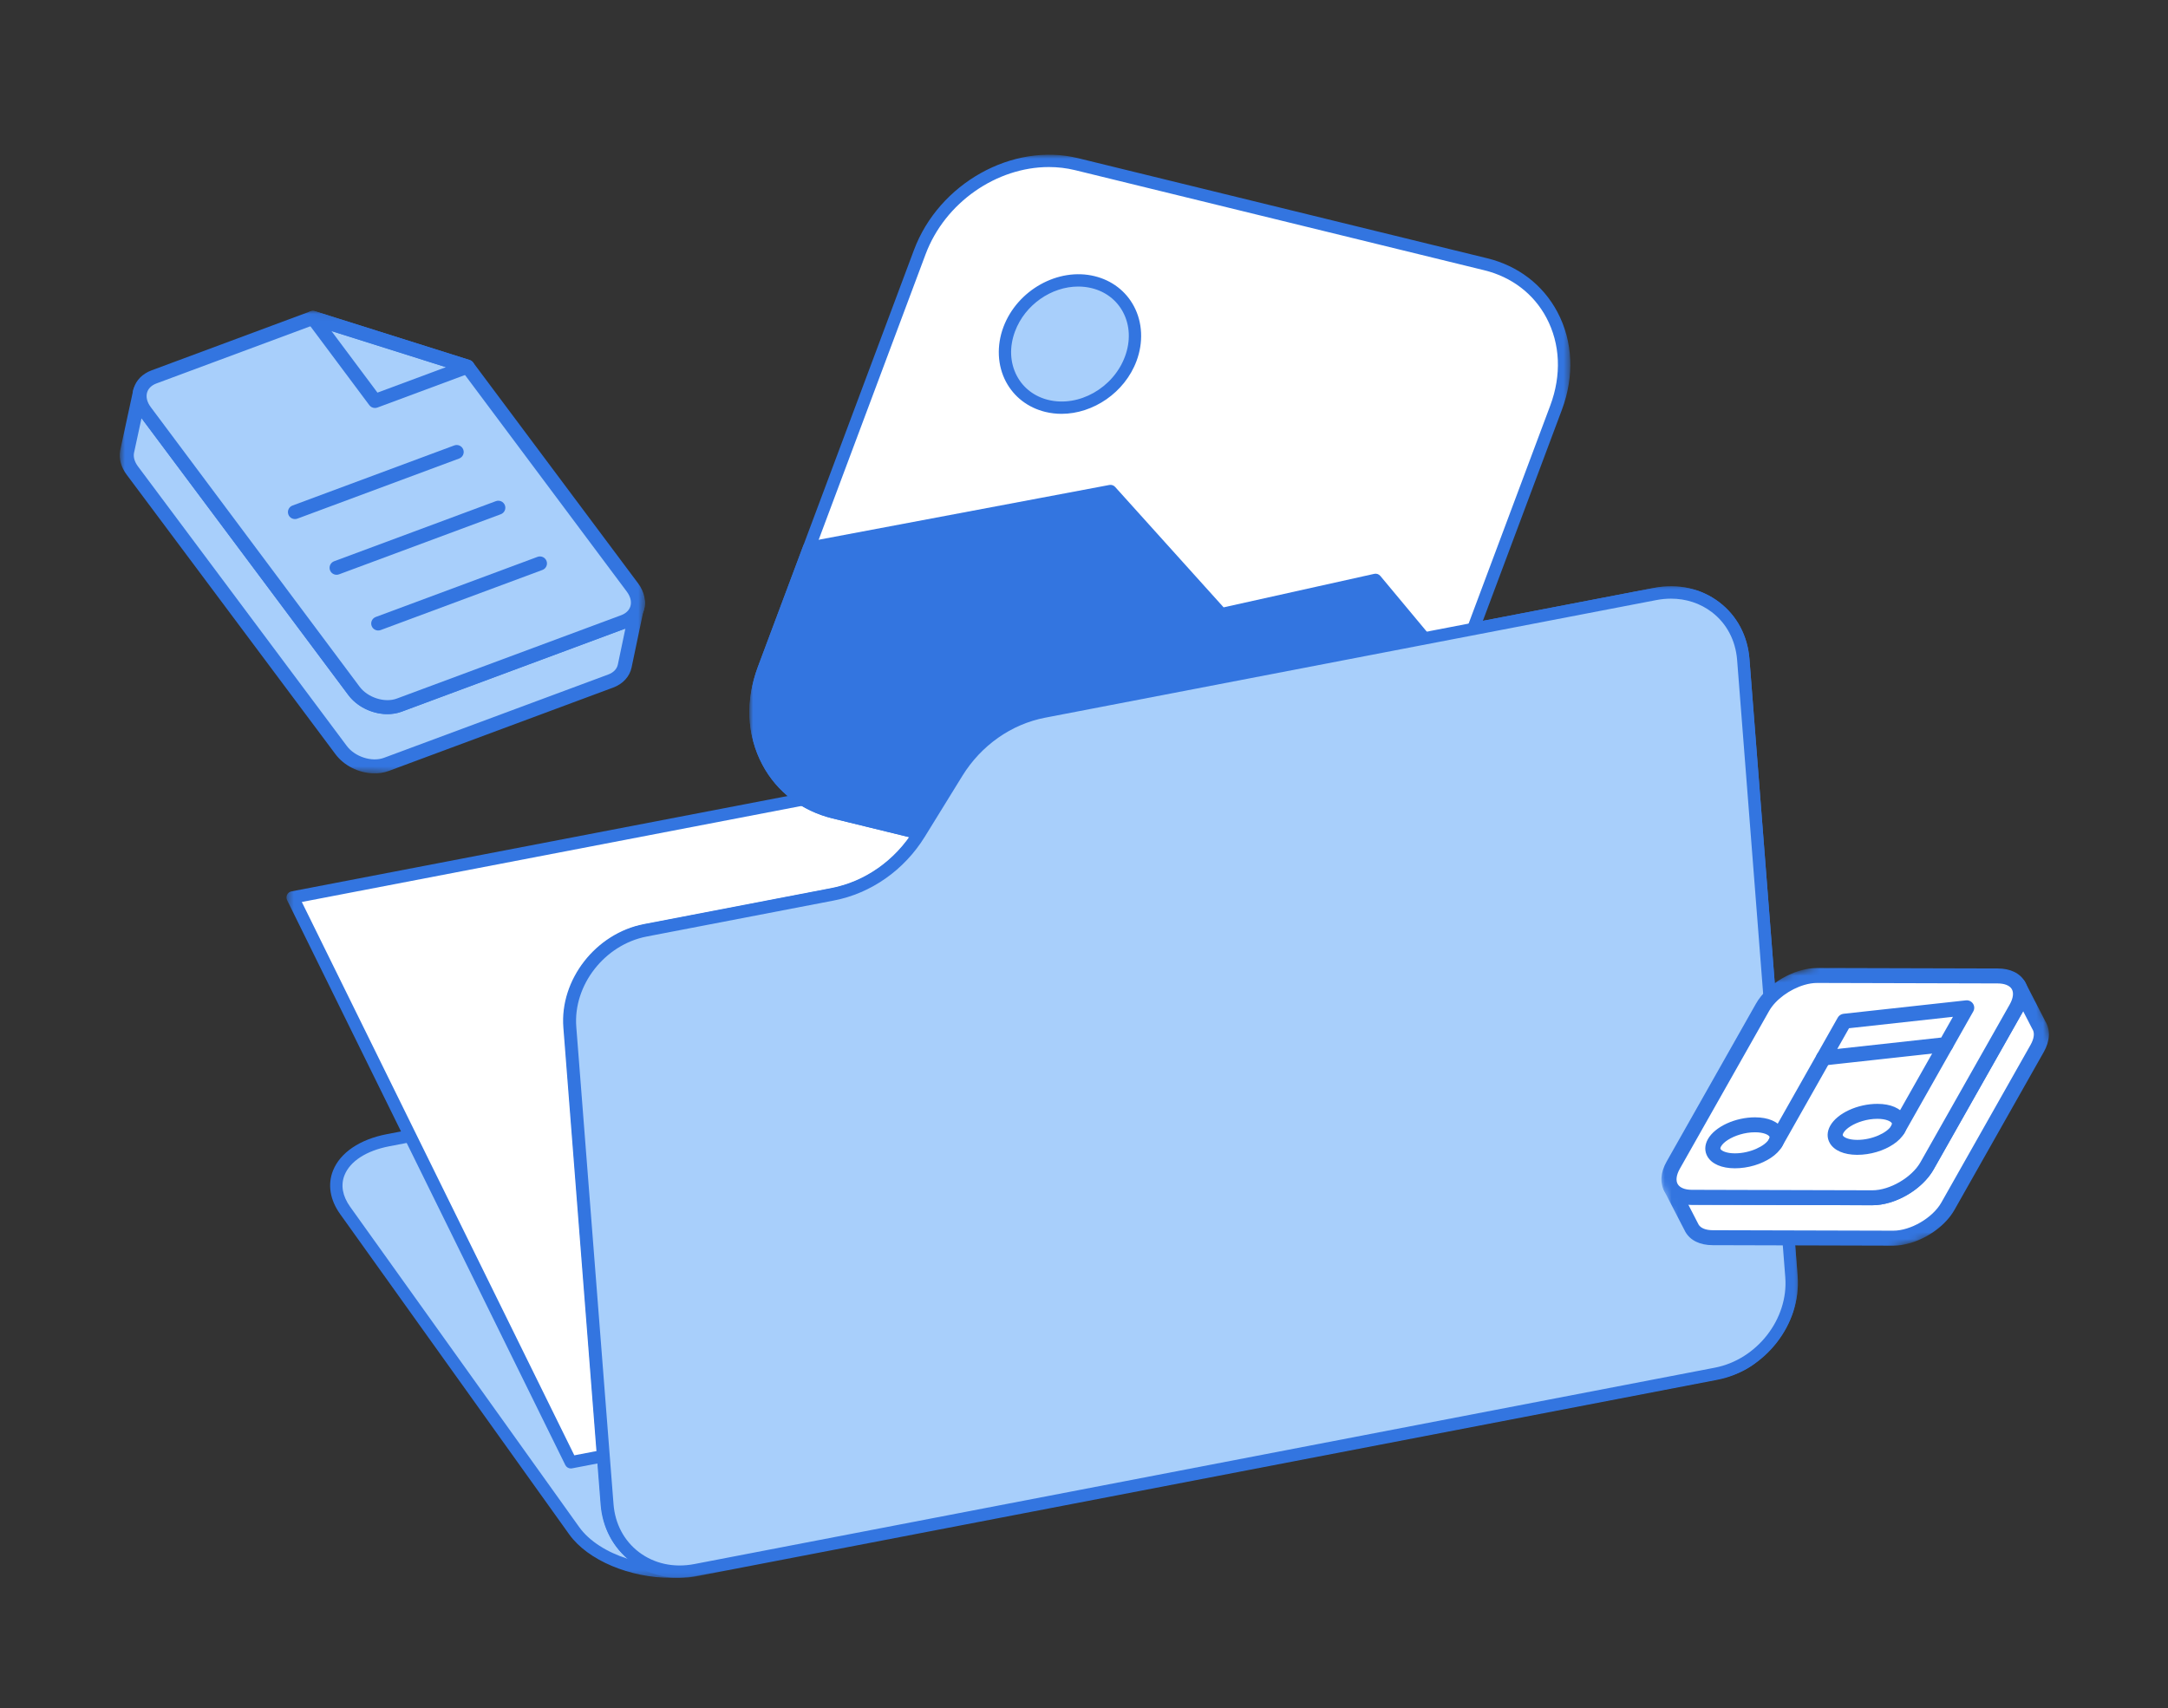
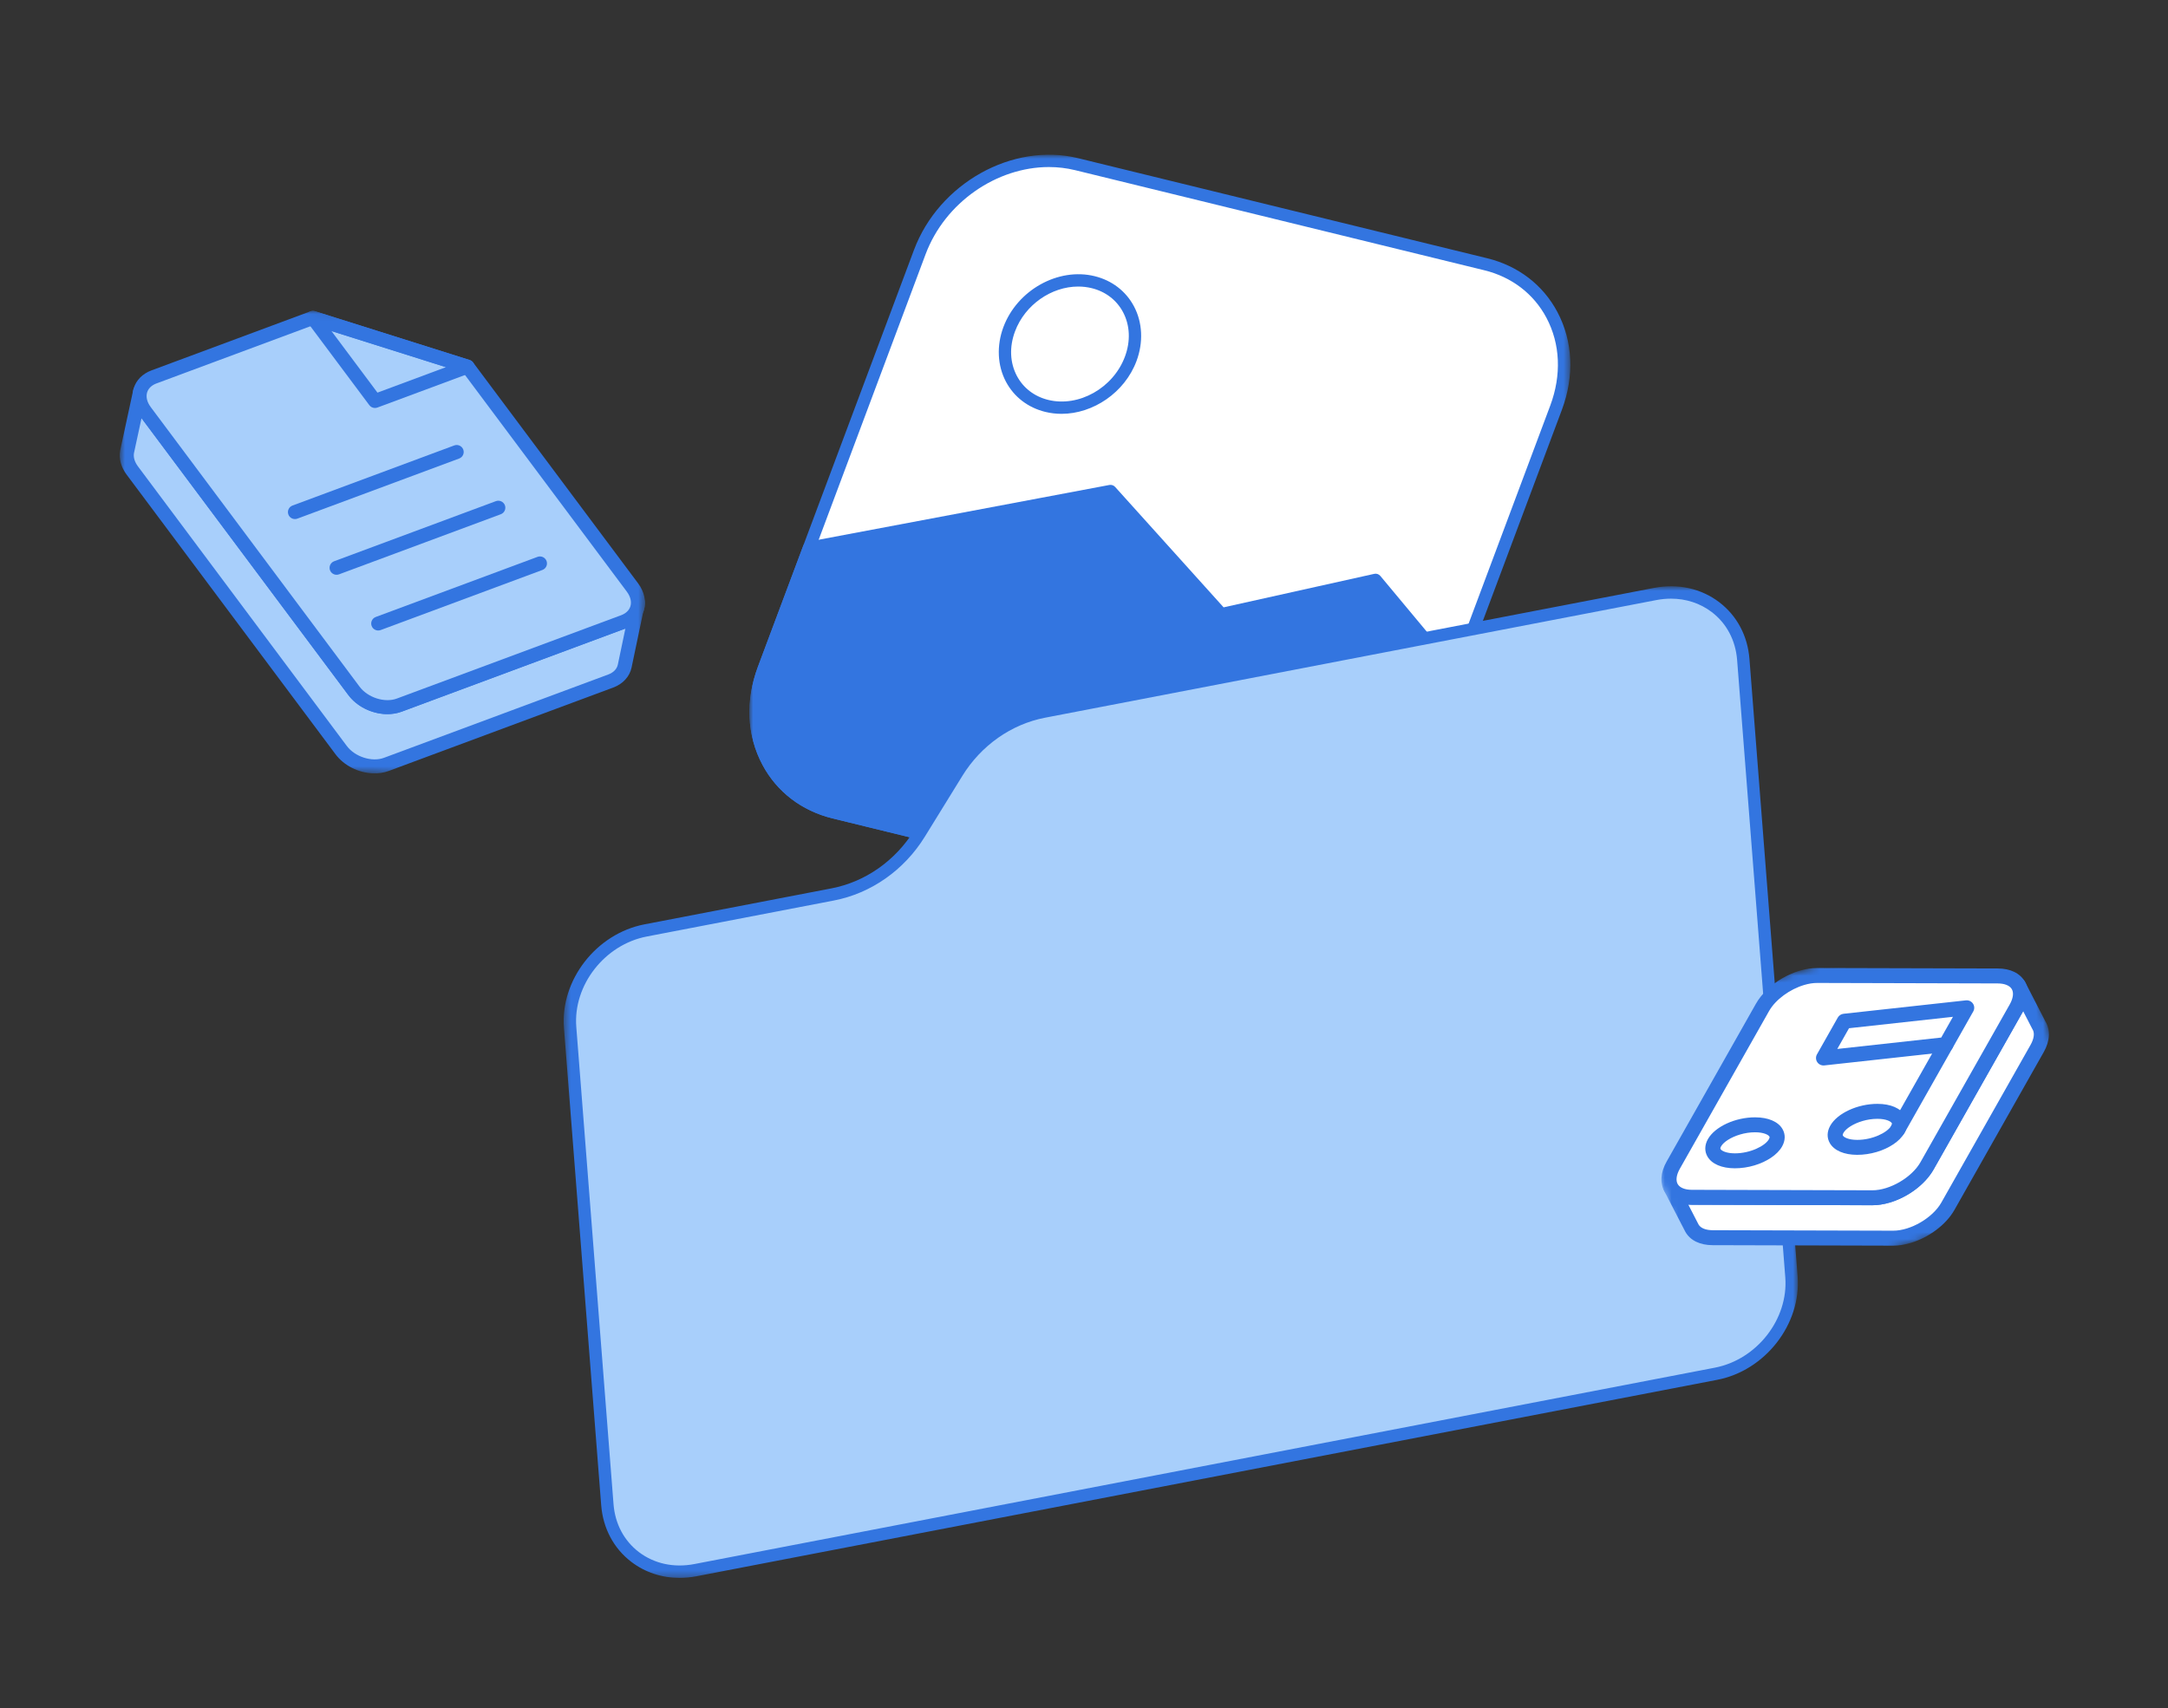
<svg xmlns="http://www.w3.org/2000/svg" width="321" height="253" viewBox="0 0 321 253" fill="none">
  <rect x="0" y="0" width="321" height="253" fill="#333333" stroke="none" />
  <mask id="mask0_4483_47658" style="mask-type:luminance" maskUnits="userSpaceOnUse" x="42" y="86" width="225" height="148">
-     <path d="M42.418 86.827H266.201V233.674H42.418V86.827Z" fill="white" />
-   </mask>
+     </mask>
  <g mask="url(#mask0_4483_47658)">
    <path d="M254.066 203.365L102.902 232.426C96.208 233.713 88.2 231.144 85.014 226.689L51.103 179.26C47.917 174.805 50.76 170.15 57.454 168.863L85.179 163.533C90.396 162.53 94.181 159.985 95.441 156.631L97.862 150.193C99.123 146.84 102.908 144.295 108.125 143.291L198.668 125.884C205.361 124.598 213.37 127.166 216.555 131.622L260.417 192.967C263.602 197.423 260.759 202.078 254.066 203.365L254.066 203.365Z" fill="#A8CFFB" />
    <path d="M99.358 233.668C93.314 233.668 87.056 231.121 84.268 227.221L50.356 179.793C48.858 177.697 48.486 175.411 49.309 173.355C50.373 170.698 53.278 168.733 57.28 167.964L85.005 162.634C89.865 161.699 93.446 159.335 94.583 156.31L97.004 149.871C98.388 146.19 102.378 143.464 107.952 142.393L198.495 124.985C205.496 123.639 213.933 126.378 217.302 131.09L261.163 192.435C262.661 194.53 263.033 196.817 262.21 198.873C261.147 201.529 258.242 203.494 254.239 204.264L103.075 233.325C101.867 233.557 100.617 233.668 99.358 233.668L99.358 233.668ZM202.292 126.465C201.124 126.465 199.964 126.568 198.841 126.784L108.298 144.191C103.438 145.125 99.858 147.49 98.72 150.515L96.299 156.954C94.915 160.635 90.925 163.361 85.352 164.432L57.627 169.762C54.25 170.412 51.838 171.969 51.011 174.035C50.42 175.513 50.71 177.136 51.848 178.728L85.76 226.157C88.752 230.341 96.363 232.75 102.727 231.527L253.892 202.465C257.269 201.816 259.68 200.259 260.507 198.193C261.098 196.715 260.809 195.092 259.67 193.5L215.809 132.154C213.344 128.708 207.745 126.465 202.292 126.465H202.292Z" fill="#3375E0" />
    <path d="M252.389 184.286L84.522 216.559L43.335 132.907L211.202 100.635L252.389 184.286Z" fill="white" />
-     <path d="M84.522 217.475C84.177 217.475 83.855 217.28 83.699 216.963L42.512 133.311C42.386 133.055 42.387 132.755 42.514 132.499C42.641 132.244 42.881 132.062 43.161 132.008L211.029 99.736C211.433 99.657 211.842 99.86 212.024 100.231L253.212 183.882C253.338 184.138 253.337 184.439 253.21 184.694C253.083 184.95 252.843 185.132 252.562 185.186L84.695 217.458C84.638 217.47 84.579 217.475 84.522 217.475L84.522 217.475ZM44.688 133.58L85.036 215.528L251.036 183.614L210.688 101.666L44.688 133.58Z" fill="#3375E0" />
    <path d="M254.066 203.365L102.901 232.427C96.208 233.714 90.362 229.377 89.844 222.741L84.327 152.103C83.809 145.467 88.815 139.044 95.508 137.758L123.233 132.427C128.45 131.424 133.192 128.097 136.09 123.406L141.654 114.397C144.552 109.706 149.294 106.379 154.511 105.376L245.054 87.969C251.747 86.682 257.593 91.018 258.111 97.654L265.247 189.02C265.765 195.656 260.759 202.078 254.066 203.365Z" fill="#A8CFFB" />
    <path d="M100.543 233.571C97.916 233.571 95.442 232.762 93.397 231.205C90.783 229.215 89.197 226.234 88.929 222.813L83.413 152.174C82.86 145.099 88.208 138.228 95.335 136.858L123.059 131.528C128.061 130.567 132.526 127.431 135.309 122.926L140.874 113.917C143.926 108.976 148.833 105.535 154.337 104.477L244.88 87.07C248.429 86.387 251.866 87.141 254.558 89.191C257.172 91.181 258.758 94.161 259.025 97.583L266.161 188.948C266.713 196.023 261.364 202.894 254.239 204.264L103.075 233.326C102.221 233.49 101.375 233.571 100.543 233.571ZM247.405 88.657C246.691 88.657 245.962 88.727 245.227 88.868L154.684 106.275C149.683 107.237 145.218 110.372 142.435 114.878L136.87 123.887C133.818 128.828 128.91 132.268 123.406 133.326L95.681 138.656C89.442 139.856 84.759 145.856 85.241 152.031L90.758 222.67C90.984 225.565 92.316 228.079 94.509 229.748C96.78 231.477 99.699 232.109 102.728 231.527L253.893 202.465C260.132 201.266 264.815 195.266 264.333 189.09L257.198 97.725C256.972 94.83 255.64 92.316 253.447 90.647C251.727 89.337 249.635 88.657 247.405 88.657L247.405 88.657Z" fill="#3375E0" />
  </g>
  <mask id="mask1_4483_47658" style="mask-type:luminance" maskUnits="userSpaceOnUse" x="110" y="22" width="123" height="115">
    <path d="M110.974 22.91H232.496V136.539H110.974V22.91Z" fill="white" />
  </mask>
  <g mask="url(#mask1_4483_47658)">
    <path d="M184.054 135.135L123.481 120.313C114.193 118.041 109.536 108.526 113.079 99.062L136.185 37.337C139.728 27.873 150.129 22.043 159.417 24.315L219.99 39.136C229.277 41.409 233.935 50.924 230.392 60.388L207.286 122.113C203.743 131.577 193.341 137.407 184.054 135.134L184.054 135.135Z" fill="white" />
    <path d="M188.142 136.536C186.698 136.536 185.254 136.369 183.835 136.022L123.262 121.201C118.697 120.084 115.01 117.26 112.881 113.25C110.576 108.911 110.341 103.758 112.219 98.743L135.325 37.018C139.02 27.148 149.925 21.053 159.635 23.428L220.208 38.249C224.773 39.366 228.46 42.19 230.589 46.2C232.893 50.539 233.129 55.692 231.251 60.707L208.145 122.432C204.99 130.859 196.578 136.535 188.142 136.536ZM155.298 24.738C147.611 24.738 139.933 29.94 137.044 37.657L113.938 99.381C112.246 103.902 112.446 108.524 114.503 112.396C116.384 115.939 119.65 118.435 123.699 119.426L184.272 134.247C185.556 134.561 186.865 134.712 188.172 134.712C195.859 134.713 203.537 129.511 206.425 121.794L229.532 60.069C231.224 55.548 231.023 50.926 228.967 47.054C227.086 43.511 223.82 41.015 219.77 40.024L159.198 25.203C157.914 24.889 156.605 24.738 155.298 24.738Z" fill="#3375E0" />
    <path d="M203.671 85.877L180.847 90.953L164.423 72.72L119.79 81.133L113.078 99.062C109.536 108.526 114.193 118.04 123.48 120.313L184.054 135.134C193.341 137.407 203.742 131.577 207.285 122.113L215.524 100.104L203.671 85.877Z" fill="#3375E0" />
    <path d="M188.142 136.536C186.698 136.536 185.254 136.369 183.835 136.022L123.262 121.201C118.697 120.084 115.01 117.26 112.881 113.25C110.577 108.911 110.342 103.758 112.219 98.743L118.931 80.814C119.043 80.514 119.304 80.295 119.62 80.235L164.253 71.822C164.569 71.763 164.892 71.872 165.107 72.11L181.171 89.945L203.472 84.985C203.808 84.91 204.157 85.029 204.377 85.293L216.23 99.521C216.44 99.772 216.499 100.117 216.384 100.423L208.145 122.432C204.991 130.859 196.578 136.535 188.142 136.535L188.142 136.536ZM120.469 81.935L113.938 99.381C112.246 103.902 112.446 108.524 114.503 112.396C116.384 115.939 119.65 118.435 123.699 119.426L184.272 134.247C193.108 136.409 203.046 130.822 206.426 121.793L214.479 100.281L203.324 86.89L181.047 91.845C180.723 91.917 180.386 91.809 180.164 91.563L164.086 73.713L120.469 81.935Z" fill="#3375E0" />
-     <path d="M167.415 53.15C169.309 48.089 166.819 43.001 161.852 41.786C156.886 40.571 151.324 43.688 149.429 48.749C147.535 53.81 150.025 58.898 154.992 60.113C159.958 61.328 165.52 58.211 167.415 53.15Z" fill="#A8CFFB" />
    <path d="M157.171 61.287C156.367 61.287 155.563 61.194 154.773 61.001C152.212 60.374 150.143 58.788 148.946 56.535C147.675 54.141 147.538 51.187 148.57 48.43C150.619 42.957 156.676 39.578 162.071 40.899C164.632 41.525 166.701 43.111 167.898 45.364C169.169 47.758 169.306 50.712 168.274 53.469C166.526 58.141 161.856 61.287 157.171 61.287ZM159.643 42.436C155.707 42.436 151.771 45.107 150.289 49.069C149.427 51.371 149.526 53.719 150.568 55.681C151.516 57.467 153.165 58.726 155.21 59.226C159.732 60.332 164.821 57.464 166.555 52.831C167.417 50.529 167.318 48.181 166.276 46.219C165.328 44.433 163.679 43.174 161.633 42.673C160.978 42.513 160.31 42.436 159.643 42.436Z" fill="#3375E0" />
  </g>
  <mask id="mask2_4483_47658" style="mask-type:luminance" maskUnits="userSpaceOnUse" x="83" y="86" width="184" height="148">
    <path d="M83.46 86.827H266.201V233.674H83.46V86.827Z" fill="white" />
  </mask>
  <g mask="url(#mask2_4483_47658)">
    <path d="M254.072 203.449L102.979 232.531C96.288 233.819 90.445 229.48 89.927 222.839L84.413 152.149C83.895 145.509 88.899 139.081 95.589 137.794L123.301 132.46C128.515 131.456 133.255 128.127 136.151 123.432L141.713 114.417C144.61 109.722 149.349 106.393 154.564 105.389L245.064 87.969C251.754 86.682 257.598 91.021 258.116 97.662L265.248 189.093C265.766 195.734 260.762 202.161 254.072 203.449H254.072Z" fill="#A8CFFB" />
    <path d="M100.622 233.677C97.996 233.677 95.523 232.867 93.479 231.309C90.867 229.317 89.281 226.335 89.014 222.91L83.5 152.221C82.947 145.141 88.293 138.265 95.416 136.894L123.128 131.56C128.127 130.598 132.589 127.46 135.371 122.951L140.933 113.936C143.984 108.991 148.889 105.548 154.391 104.489L244.891 87.07C248.437 86.387 251.873 87.141 254.564 89.192C257.176 91.183 258.762 94.166 259.029 97.591L266.161 189.022C266.714 196.102 261.368 202.978 254.245 204.348L103.152 233.431C102.3 233.595 101.453 233.677 100.622 233.677ZM247.414 88.658C246.7 88.658 245.972 88.728 245.237 88.869L154.737 106.289C149.738 107.251 145.275 110.389 142.493 114.898L136.931 123.913C133.881 128.858 128.976 132.301 123.474 133.36L95.762 138.694C89.526 139.894 84.845 145.898 85.327 152.078L90.841 222.768C91.067 225.665 92.399 228.18 94.59 229.851C96.86 231.582 99.778 232.213 102.806 231.631L253.898 202.549C260.135 201.348 264.816 195.344 264.334 189.164L257.202 97.733C256.976 94.836 255.644 92.32 253.453 90.65C251.733 89.339 249.642 88.658 247.414 88.658L247.414 88.658Z" fill="#3375E0" />
  </g>
  <mask id="mask3_4483_47658" style="mask-type:luminance" maskUnits="userSpaceOnUse" x="239" y="134" width="72" height="60">
    <path d="M239.078 151.844L297.993 134.452L310.291 175.988L251.375 193.38L239.078 151.844Z" fill="white" />
  </mask>
  <g mask="url(#mask3_4483_47658)">
    <path d="M250.522 181.897C251.019 182.758 252.075 183.293 253.574 183.297L280.297 183.368C283.296 183.376 286.928 181.258 288.411 178.637L301.625 155.277C302.392 153.921 302.433 152.695 301.879 151.828L298.844 145.931C299.341 146.793 299.277 147.981 298.536 149.291L285.322 172.651C283.84 175.272 280.207 177.39 277.209 177.382L250.485 177.311C248.889 177.307 247.794 176.7 247.343 175.738L250.522 181.897Z" fill="white" />
    <path d="M282.876 184.082C282.007 184.338 281.13 184.478 280.289 184.476L253.566 184.404C251.701 184.399 250.275 183.704 249.552 182.449C249.543 182.434 249.535 182.419 249.527 182.404L246.44 176.424C246.401 176.354 246.364 176.282 246.33 176.209C246.074 175.663 246.307 175.011 246.854 174.745C247.401 174.48 248.061 174.694 248.338 175.23L248.406 175.361C248.718 175.895 249.471 176.201 250.494 176.204L277.216 176.274C279.801 176.282 283.067 174.376 284.347 172.112L297.562 148.753C298.035 147.916 298.167 147.142 297.933 146.602L297.848 146.438C297.573 145.903 297.78 145.247 298.314 144.959C298.846 144.67 299.513 144.857 299.814 145.378C299.865 145.467 299.912 145.558 299.955 145.65L302.852 151.279C303.619 152.523 303.527 154.172 302.598 155.815L289.384 179.175C288.113 181.421 285.531 183.297 282.875 184.081L282.876 184.082ZM251.503 181.362C251.818 181.885 252.574 182.187 253.583 182.189L280.305 182.26C282.892 182.268 286.157 180.361 287.437 178.098L300.651 154.738C301.177 153.808 301.28 152.965 300.934 152.423C300.916 152.394 300.899 152.365 300.883 152.334L299.553 149.75C299.539 149.777 299.524 149.803 299.509 149.829L286.295 173.189C284.609 176.17 280.614 178.499 277.2 178.489L250.477 178.418C250.306 178.418 250.138 178.411 249.974 178.399L251.503 181.362Z" fill="#3375E0" />
    <path d="M277.21 177.385L250.488 177.314C247.49 177.306 246.261 175.175 247.744 172.554L260.958 149.195C262.44 146.574 266.073 144.456 269.071 144.464L295.793 144.535C298.792 144.543 300.02 146.674 298.538 149.295L285.324 172.654C283.842 175.275 280.209 177.393 277.211 177.385L277.21 177.385Z" fill="white" />
    <path d="M279.789 178.099C278.921 178.355 278.044 178.495 277.203 178.493L250.48 178.421C248.628 178.416 247.207 177.73 246.479 176.489C245.744 175.236 245.847 173.647 246.77 172.015L259.984 148.656C261.67 145.675 265.666 143.348 269.079 143.356L295.801 143.427C297.654 143.433 299.075 144.119 299.803 145.36C300.538 146.613 300.434 148.201 299.511 149.833L286.297 173.192C285.026 175.439 282.445 177.315 279.789 178.099ZM267.14 145.869C265.037 146.49 262.907 148.007 261.931 149.733L248.718 173.092C248.206 173.997 248.094 174.827 248.411 175.368C248.722 175.898 249.482 176.204 250.497 176.207L277.219 176.278C279.805 176.284 283.07 174.378 284.35 172.116L297.564 148.756C298.076 147.851 298.188 147.021 297.87 146.48C297.559 145.95 296.799 145.645 295.784 145.642L269.062 145.571C268.448 145.569 267.796 145.675 267.14 145.869Z" fill="#3375E0" />
    <path d="M259.74 172.599C258.82 172.871 257.832 173.022 256.851 173.02C254.93 173.014 253.461 172.386 252.822 171.296C252.358 170.506 252.379 169.583 252.881 168.695C253.926 166.85 256.936 165.463 259.885 165.472C261.806 165.477 263.275 166.105 263.914 167.194C264.378 167.984 264.357 168.908 263.855 169.796C263.158 171.027 261.586 172.054 259.74 172.599ZM257.643 168.014C256.29 168.413 255.199 169.116 254.828 169.772C254.675 170.042 254.732 170.14 254.754 170.176C254.901 170.427 255.585 170.802 256.867 170.805C259.139 170.81 261.346 169.711 261.906 168.719C262.059 168.449 262.002 168.351 261.981 168.315C261.833 168.064 261.149 167.689 259.868 167.686C259.098 167.684 258.336 167.809 257.643 168.014Z" fill="#3375E0" />
    <path d="M277.855 170.606C276.935 170.877 275.948 171.029 274.967 171.027C273.045 171.021 271.576 170.393 270.937 169.303C270.473 168.513 270.494 167.59 270.997 166.702C272.041 164.856 275.052 163.469 278 163.478C279.921 163.483 281.39 164.111 282.029 165.201C282.493 165.991 282.472 166.915 281.97 167.802C281.274 169.034 279.701 170.061 277.855 170.606ZM275.758 166.021C274.405 166.42 273.315 167.123 272.944 167.778C272.791 168.049 272.848 168.146 272.869 168.183C273.017 168.434 273.701 168.809 274.983 168.812C277.254 168.817 279.461 167.717 280.022 166.726C280.175 166.455 280.118 166.358 280.097 166.322C279.949 166.071 279.265 165.696 277.983 165.693C277.214 165.691 276.452 165.816 275.758 166.021Z" fill="#3375E0" />
-     <path d="M263.198 170.317C262.919 170.399 262.609 170.375 262.336 170.224C261.798 169.926 261.608 169.252 261.91 168.718L269.022 156.146C269.324 155.612 270.005 155.419 270.543 155.717C271.081 156.014 271.271 156.688 270.969 157.223L263.857 169.794C263.709 170.057 263.468 170.237 263.198 170.317Z" fill="#3375E0" />
    <path d="M281.313 168.324C281.034 168.406 280.724 168.382 280.452 168.231C279.914 167.933 279.723 167.259 280.026 166.725L287.137 154.153C287.44 153.619 288.12 153.426 288.658 153.724C289.196 154.021 289.387 154.695 289.084 155.23L281.972 167.801C281.824 168.064 281.583 168.244 281.313 168.324Z" fill="#3375E0" />
    <path d="M288.428 155.756C288.364 155.775 288.299 155.788 288.231 155.795L270.117 157.784C269.702 157.829 269.297 157.641 269.067 157.296C268.837 156.951 268.821 156.507 269.026 156.145L272.106 150.699C272.283 150.386 272.601 150.177 272.962 150.137L291.076 148.149C291.491 148.103 291.897 148.291 292.127 148.636C292.356 148.981 292.372 149.425 292.167 149.788L289.087 155.233C288.943 155.488 288.705 155.674 288.428 155.756ZM272.034 155.346L287.423 153.657L289.16 150.586L273.771 152.276L272.034 155.346Z" fill="#3375E0" />
  </g>
  <mask id="mask4_4483_47658" style="mask-type:luminance" maskUnits="userSpaceOnUse" x="15" y="44" width="83" height="73">
    <path d="M18.688 44.866L97.255 48.202L94.351 116.188L15.783 112.852L18.688 44.866Z" fill="white" />
  </mask>
  <g mask="url(#mask4_4483_47658)">
-     <path d="M92.498 98.632L94.459 89.262C94.454 90.487 93.706 91.57 92.323 92.084L59.107 104.426C56.894 105.248 53.896 104.302 52.411 102.313L21.485 60.905C20.744 59.913 20.519 58.848 20.755 57.928L18.81 66.923C18.66 67.79 18.904 68.765 19.587 69.68L50.513 111.088C51.998 113.077 54.996 114.023 57.209 113.201L90.424 100.859C91.578 100.43 92.291 99.605 92.498 98.632L92.498 98.632Z" fill="#A8CFFB" />
+     <path d="M92.498 98.632L94.459 89.262C94.454 90.487 93.706 91.57 92.323 92.084L59.107 104.426C56.894 105.248 53.896 104.302 52.411 102.313L21.485 60.905C20.744 59.913 20.519 58.848 20.755 57.928L18.81 66.923C18.66 67.79 18.904 68.765 19.587 69.68L50.513 111.088C51.998 113.077 54.996 114.023 57.209 113.201C91.578 100.43 92.291 99.605 92.498 98.632L92.498 98.632Z" fill="#A8CFFB" />
    <path d="M55.173 114.527C53.085 114.439 50.946 113.402 49.678 111.704L18.752 70.296C17.924 69.188 17.581 67.927 17.785 66.747C17.788 66.733 17.791 66.719 17.794 66.705L19.688 57.946C19.705 57.854 19.725 57.763 19.748 57.672C19.888 57.127 20.439 56.792 20.994 56.922C21.545 57.051 21.891 57.595 21.772 58.146L21.731 58.337C21.628 58.952 21.834 59.639 22.32 60.289L53.246 101.697C54.45 103.311 56.967 104.117 58.742 103.458L91.958 91.115C92.56 90.892 92.996 90.527 93.228 90.069L93.441 89.051C93.55 88.531 94.029 88.177 94.567 88.234C95.098 88.289 95.501 88.735 95.499 89.266C95.497 89.768 95.401 90.249 95.221 90.695L93.516 98.843C93.516 98.843 93.516 98.846 93.515 98.847C93.226 100.205 92.232 101.291 90.788 101.827L57.573 114.169C56.819 114.449 56.001 114.563 55.173 114.528L55.173 114.527ZM19.832 67.117C19.732 67.73 19.941 68.421 20.422 69.064L51.347 110.471C52.552 112.085 55.069 112.891 56.844 112.232L90.06 99.89C90.835 99.602 91.339 99.079 91.48 98.419L92.597 93.085L59.471 105.394C56.813 106.382 53.346 105.299 51.576 102.929L20.954 61.928L19.832 67.117Z" fill="#3375E0" />
    <path d="M92.322 92.085L59.106 104.427C56.893 105.249 53.895 104.303 52.41 102.314L21.484 60.907C19.999 58.918 20.589 56.639 22.801 55.817L46.329 47.075L69.216 54.295L93.638 86.995C95.124 88.984 94.534 91.263 92.321 92.085L92.322 92.085Z" fill="#A8CFFB" />
    <path d="M57.069 105.755C54.981 105.666 52.842 104.629 51.574 102.931L20.651 61.524C19.719 60.276 19.404 58.823 19.786 57.536C20.153 56.303 21.095 55.348 22.439 54.849L45.965 46.105C46.184 46.025 46.423 46.018 46.644 46.088L69.531 53.309C69.739 53.374 69.921 53.503 70.051 53.678L94.472 86.378C95.403 87.625 95.718 89.079 95.336 90.366C94.969 91.599 94.028 92.553 92.684 93.052L59.469 105.396C58.715 105.676 57.896 105.79 57.069 105.755ZM46.358 48.168L23.166 56.786C22.45 57.052 21.958 57.526 21.781 58.122C21.583 58.79 21.774 59.56 22.32 60.291L53.244 101.699C54.449 103.313 56.965 104.119 58.74 103.46L91.956 91.116C92.672 90.85 93.164 90.376 93.341 89.78C93.539 89.112 93.348 88.342 92.802 87.611L68.582 55.178L46.358 48.168Z" fill="#3375E0" />
    <path d="M55.475 60.42C55.169 60.407 54.876 60.259 54.684 60.003L45.492 47.694C45.223 47.333 45.218 46.842 45.48 46.477C45.742 46.112 46.211 45.957 46.641 46.092L69.528 53.312C69.951 53.446 70.242 53.831 70.253 54.272C70.264 54.712 69.993 55.112 69.578 55.266L55.883 60.355C55.75 60.405 55.612 60.426 55.475 60.42ZM49.081 49.031L55.888 58.146L66.029 54.377L49.081 49.031Z" fill="#3375E0" />
    <path d="M43.629 76.87C43.224 76.853 42.849 76.599 42.699 76.198C42.497 75.664 42.771 75.068 43.309 74.868L67.254 65.969C67.791 65.769 68.391 66.04 68.592 66.575C68.793 67.11 68.52 67.706 67.982 67.906L44.037 76.805C43.903 76.855 43.764 76.875 43.629 76.87Z" fill="#3375E0" />
    <path d="M49.793 85.121C49.388 85.104 49.014 84.851 48.863 84.45C48.662 83.915 48.935 83.319 49.473 83.119L73.418 74.22C73.956 74.021 74.555 74.292 74.757 74.827C74.958 75.362 74.685 75.958 74.147 76.158L50.201 85.056C50.067 85.106 49.928 85.127 49.793 85.121Z" fill="#3375E0" />
    <path d="M55.958 93.373C55.553 93.356 55.178 93.102 55.027 92.701C54.826 92.167 55.099 91.571 55.637 91.371L79.582 82.472C80.121 82.273 80.72 82.543 80.921 83.079C81.122 83.613 80.849 84.209 80.311 84.409L56.366 93.308C56.231 93.358 56.092 93.379 55.958 93.373Z" fill="#3375E0" />
  </g>
</svg>